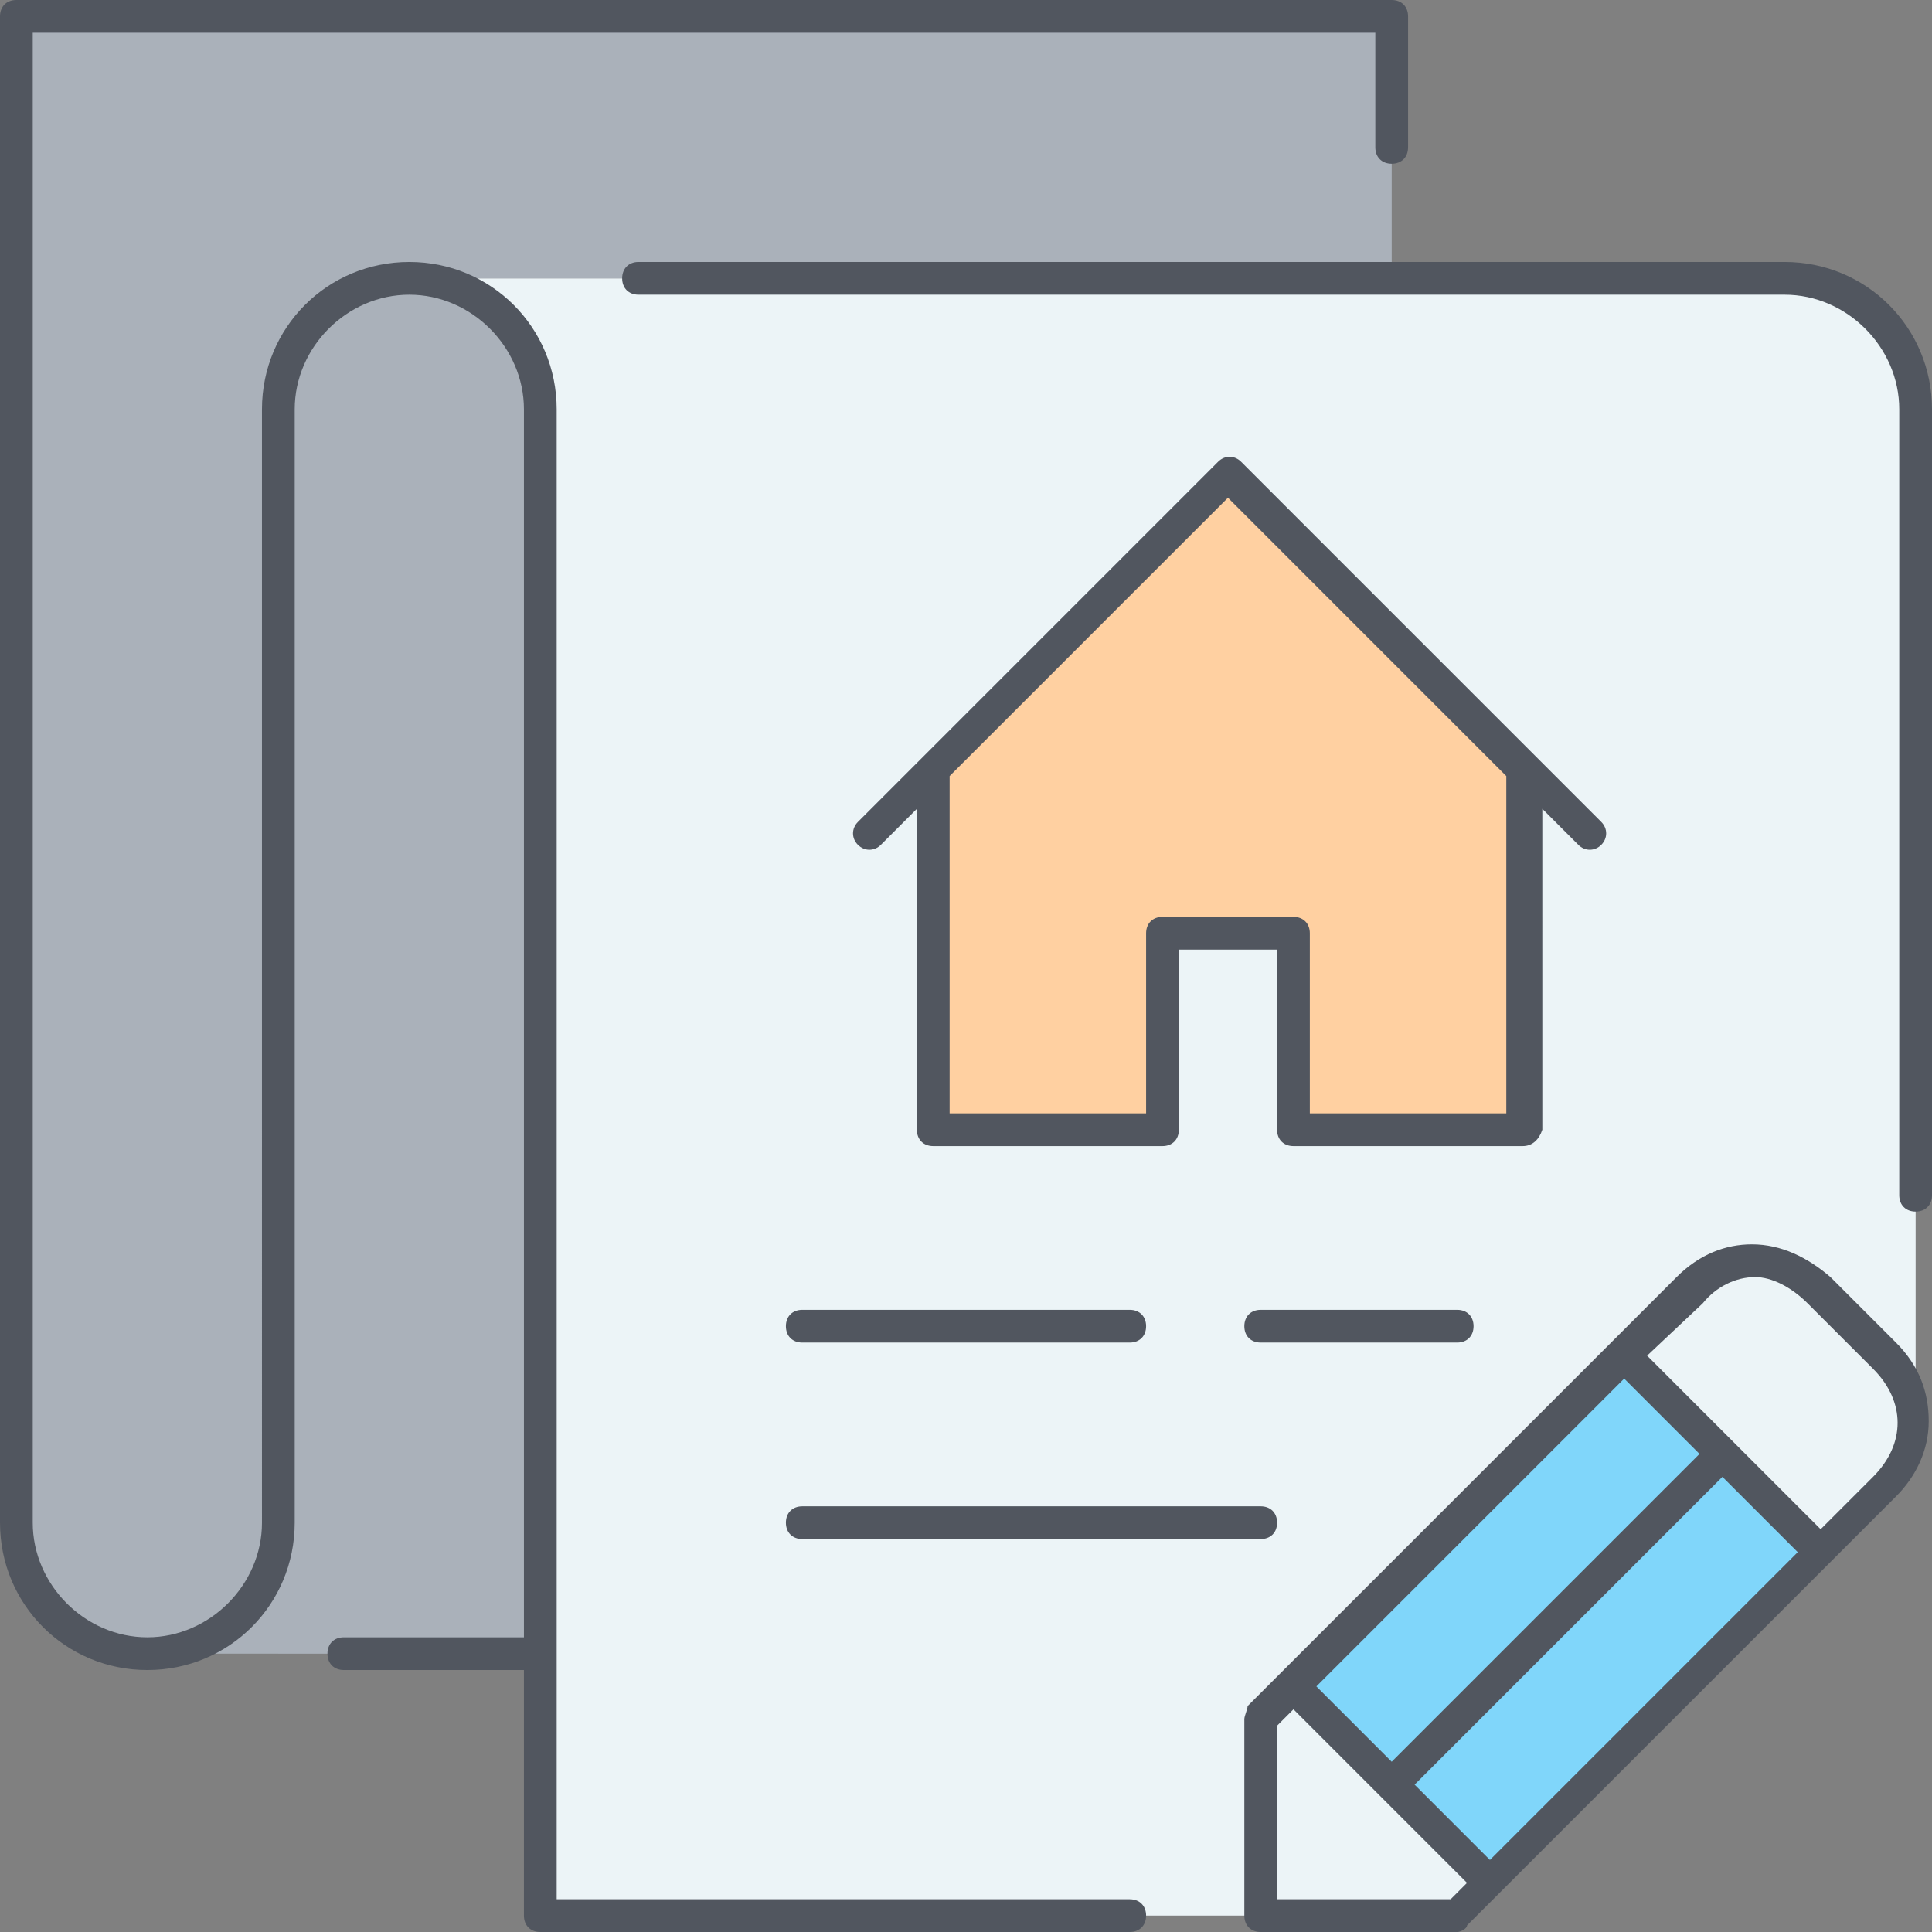
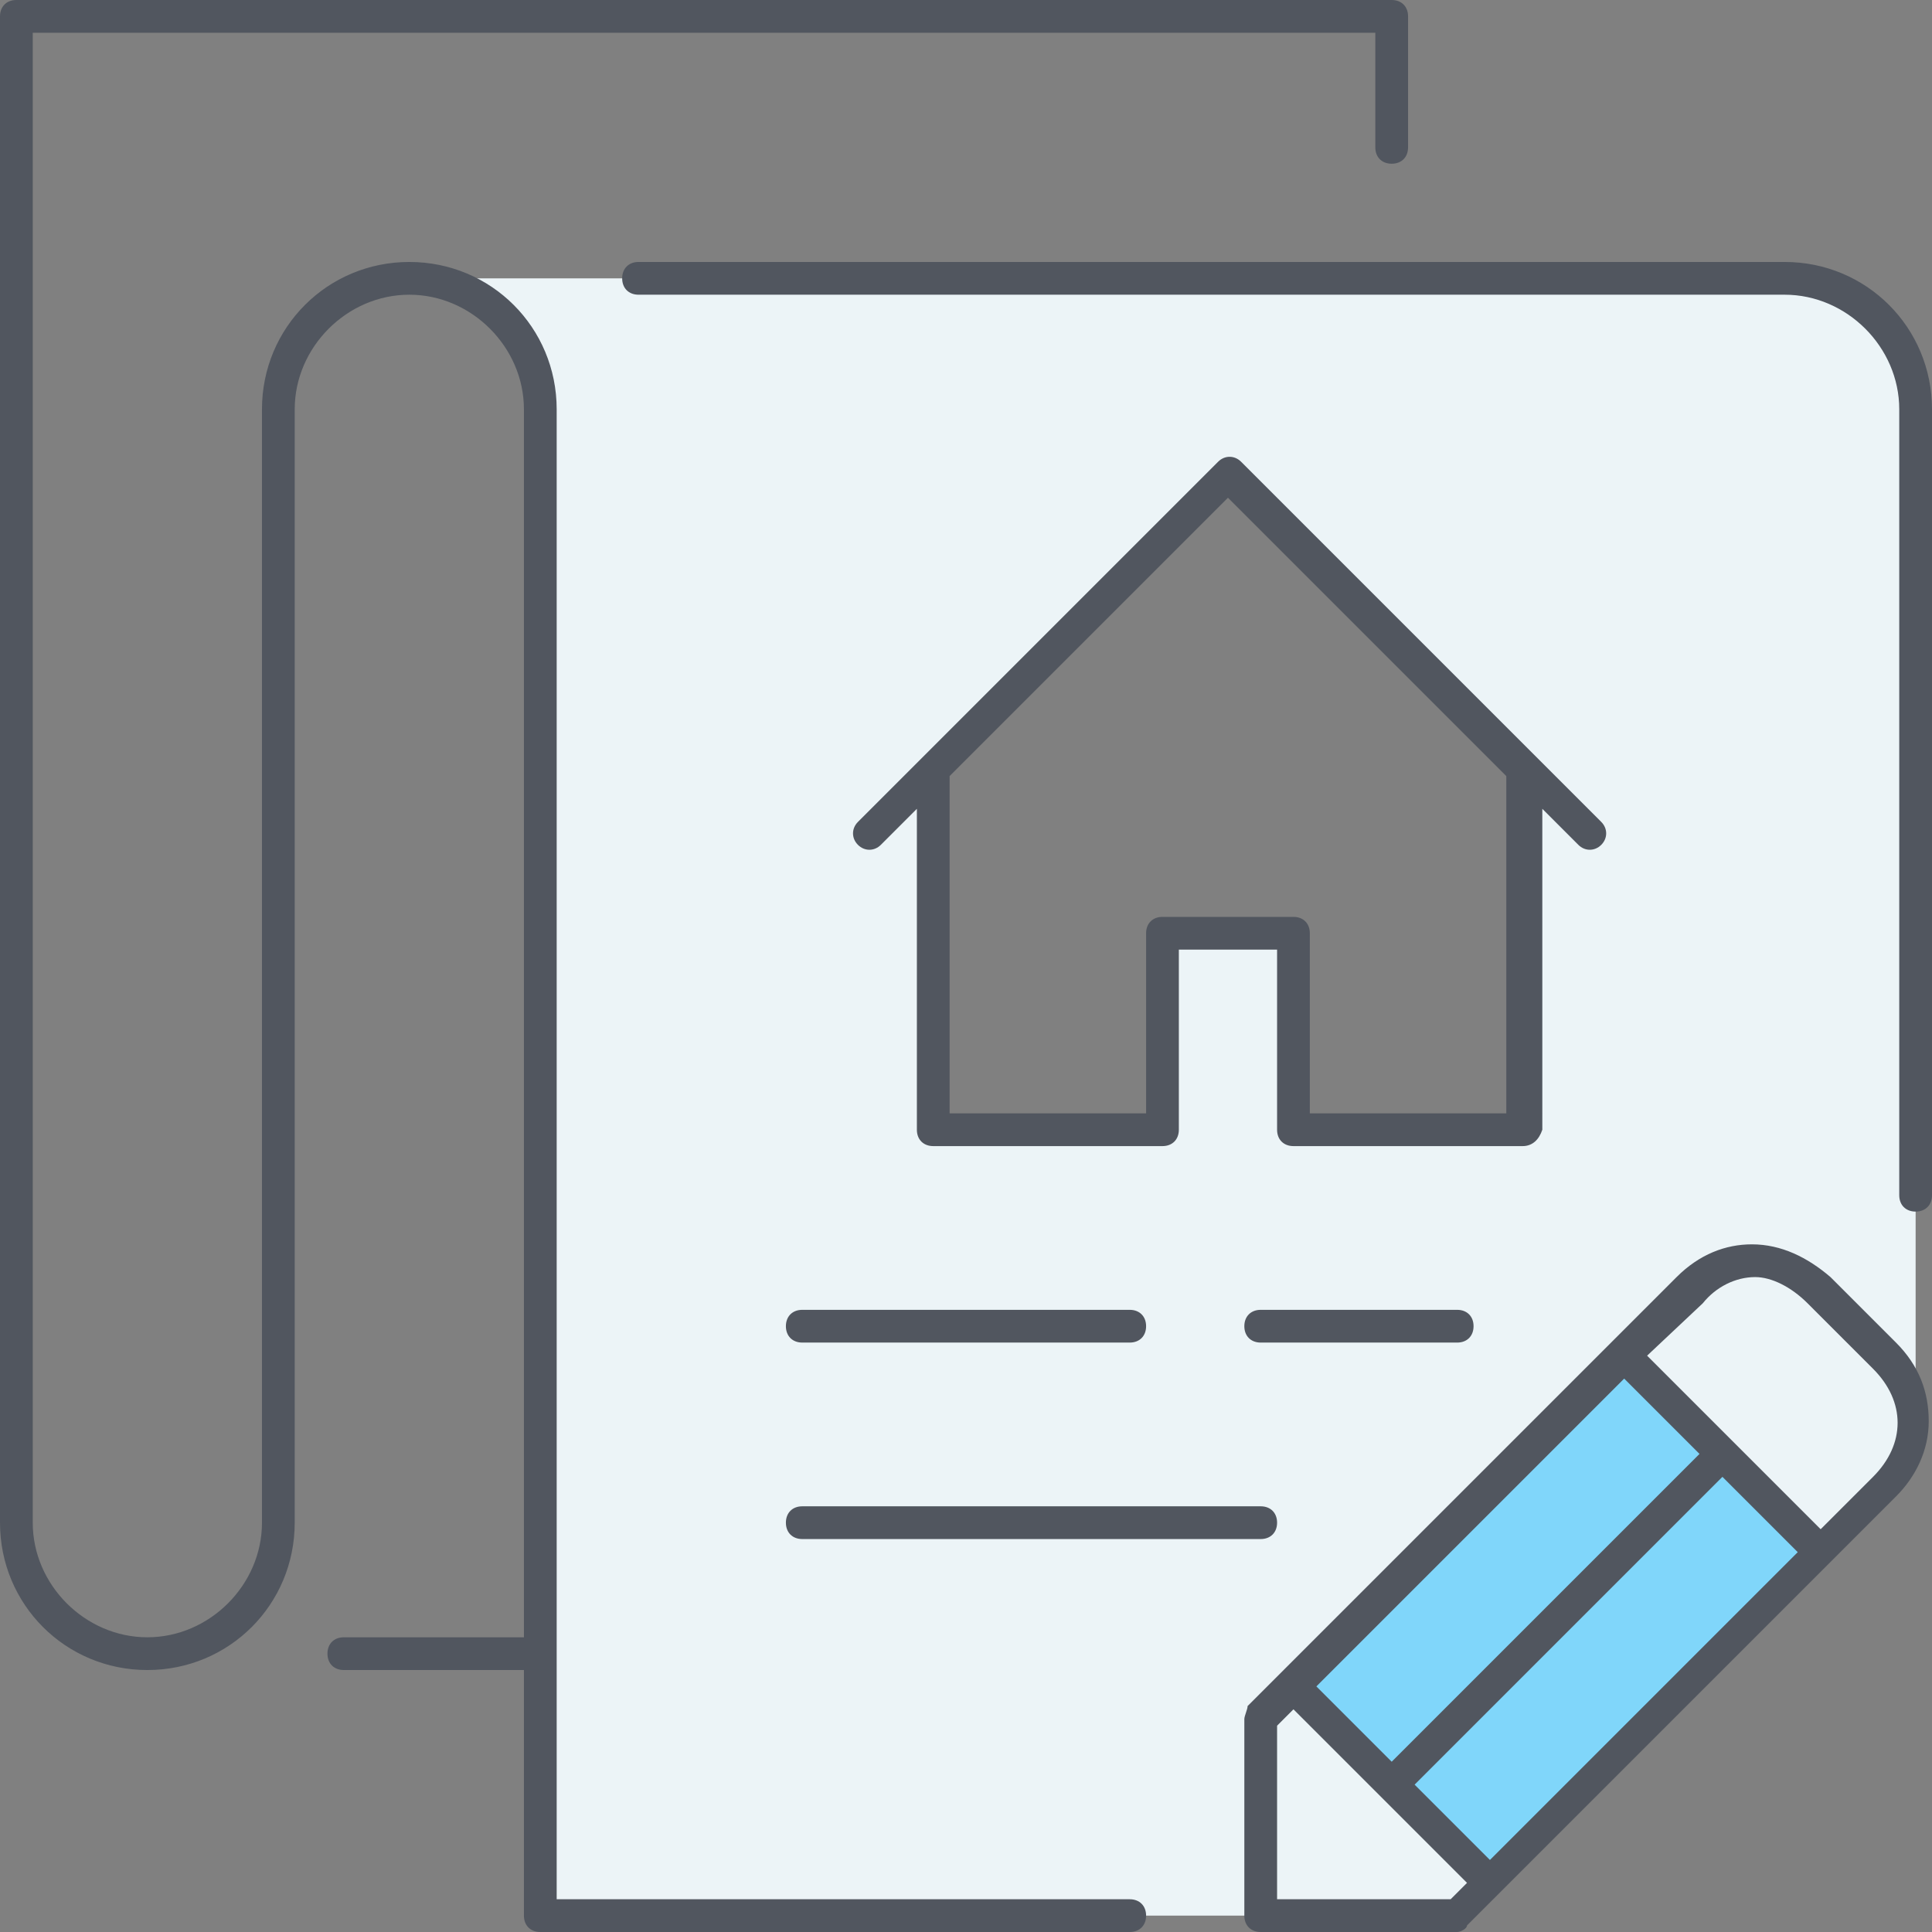
<svg xmlns="http://www.w3.org/2000/svg" height="800px" width="800px" version="1.1" id="Layer_1" viewBox="0 0 503.467 503.467" xml:space="preserve">
  <rect x="0" y="0" width="503.467" height="503.467" fill="#808080" stroke="none" />
  <g transform="translate(1 1)">
-     <path style="fill:#AAB1BA;" d="M139.8,105.667v324.267H37.4c18.773,0,34.133-15.36,34.133-34.133V105.667   c0-18.773,15.36-34.133,34.133-34.133S139.8,86.893,139.8,105.667" />
-     <polygon style="fill:#FFD0A1;" points="395.8,199.533 395.8,293.4 336.067,293.4 336.067,242.2 301.933,242.2 301.933,293.4    242.2,293.4 242.2,199.533 319,122.733  " />
    <g>
      <path style="fill:#ECF4F7;" d="M395.8,199.533l-76.8-76.8l-76.8,76.8V293.4h59.733v-51.2h34.133v51.2H395.8V199.533z     M498.2,105.667v256h-0.853c-1.707-3.413-3.413-6.827-6.827-9.387l-17.067-17.067c-10.24-10.24-23.893-10.24-34.133,0    l-17.067,17.067l-86.187,86.187L327.533,447v51.2H139.8v-68.267V105.667c0-18.773-15.36-34.133-34.133-34.133h256h102.4    C482.84,71.533,498.2,86.893,498.2,105.667L498.2,105.667z" />
      <path style="fill:#ECF4F7;" d="M496.493,361.667c3.413,8.533,0.853,17.067-6.827,24.747L472.6,403.48l-25.6-25.6l-25.6-25.6    l17.067-17.067c10.24-10.24,23.893-10.24,34.133,0l17.067,17.067C493.933,354.84,495.64,358.253,496.493,361.667z     M387.267,489.667l-8.533,8.533h-51.2V447l8.533-8.533l25.6,25.6L387.267,489.667z" />
    </g>
    <path style="fill:#80D6FA;" d="M473.453,403.48l-86.187,86.187l-25.6-25.6l86.187-86.187L473.453,403.48z M447.853,377.88   l-86.187,86.187l-25.6-25.6l86.187-86.187L447.853,377.88z" />
-     <path style="fill:#AAB1BA;" d="M361.667,3.267v68.267h-256c-18.773,0-34.133,15.36-34.133,34.133V395.8   c0,18.773-15.36,34.133-34.133,34.133S3.267,414.573,3.267,395.8V3.267H361.667z" />
  </g>
  <path style="fill:#51565F;" d="M379.733,503.467h-51.2c-2.56,0-4.267-1.707-4.267-4.267V448c0-0.853,0.853-2.56,0.853-3.413  L436.907,332.8c5.973-5.973,12.8-8.533,19.627-8.533c7.68,0,14.507,3.413,20.48,8.533l17.067,17.067  c5.973,5.973,8.533,12.8,8.533,20.48c0,7.68-3.413,14.507-8.533,19.627L382.293,501.76  C382.293,502.613,380.587,503.467,379.733,503.467z M332.8,494.933h45.227l4.267-4.267l-45.227-45.227l-4.267,4.267V494.933z   M368.64,465.067l19.627,19.627l80.213-80.213l-19.627-19.627L368.64,465.067z M343.04,439.467l19.627,19.627l80.213-80.213  l-19.627-19.627L343.04,439.467z M429.227,353.28l45.227,45.227l13.653-13.653c8.533-8.533,8.533-19.627,0-28.16l-17.067-17.067  c-4.267-4.267-9.387-6.827-13.653-6.827l0,0c-5.12,0-10.24,2.56-13.653,6.827L429.227,353.28z M294.4,503.467H140.8  c-2.56,0-4.267-1.707-4.267-4.267v-64H89.6c-2.56,0-4.267-1.707-4.267-4.267c0-2.56,1.707-4.267,4.267-4.267h46.933v-320  c0-16.213-13.653-29.867-29.867-29.867S76.8,90.453,76.8,106.667V396.8c0,21.333-17.067,38.4-38.4,38.4S0,418.133,0,396.8V4.267  C0,1.707,1.707,0,4.267,0h358.4c2.56,0,4.267,1.707,4.267,4.267V38.4c0,2.56-1.707,4.267-4.267,4.267S358.4,40.96,358.4,38.4V8.533  H8.533V396.8c0,16.213,13.653,29.867,29.867,29.867s29.867-13.653,29.867-29.867V106.667c0-21.333,17.067-38.4,38.4-38.4  s38.4,17.067,38.4,38.4v388.267H294.4c2.56,0,4.267,1.707,4.267,4.267C298.667,501.76,296.96,503.467,294.4,503.467z   M328.533,401.067H209.067c-2.56,0-4.267-1.707-4.267-4.267s1.707-4.267,4.267-4.267h119.467c2.56,0,4.267,1.707,4.267,4.267  S331.093,401.067,328.533,401.067z M379.733,349.867h-51.2c-2.56,0-4.267-1.707-4.267-4.267c0-2.56,1.707-4.267,4.267-4.267h51.2  c2.56,0,4.267,1.707,4.267,4.267C384,348.16,382.293,349.867,379.733,349.867z M294.4,349.867h-85.333  c-2.56,0-4.267-1.707-4.267-4.267c0-2.56,1.707-4.267,4.267-4.267H294.4c2.56,0,4.267,1.707,4.267,4.267  C298.667,348.16,296.96,349.867,294.4,349.867z M499.2,315.733c-2.56,0-4.267-1.707-4.267-4.267v-204.8  c0-16.213-13.653-29.867-29.867-29.867H166.4c-2.56,0-4.267-1.707-4.267-4.267c0-2.56,1.707-4.267,4.267-4.267h298.667  c21.333,0,38.4,17.067,38.4,38.4v204.8C503.467,314.027,501.76,315.733,499.2,315.733z M396.8,298.667h-59.733  c-2.56,0-4.267-1.707-4.267-4.267v-46.933h-25.6V294.4c0,2.56-1.707,4.267-4.267,4.267H243.2c-2.56,0-4.267-1.707-4.267-4.267  v-83.627l-9.387,9.387c-1.707,1.707-4.267,1.707-5.973,0s-1.707-4.267,0-5.973l93.867-93.867c1.707-1.707,4.267-1.707,5.973,0  l76.8,76.8l0,0l17.067,17.067c1.707,1.707,1.707,4.267,0,5.973s-4.267,1.707-5.973,0l-9.387-9.387V294.4  C401.067,296.96,399.36,298.667,396.8,298.667z M341.333,290.133h51.2V202.24L320,129.707l-72.533,72.533v87.893h51.2V243.2  c0-2.56,1.707-4.267,4.267-4.267h34.133c2.56,0,4.267,1.707,4.267,4.267V290.133z" />
</svg>